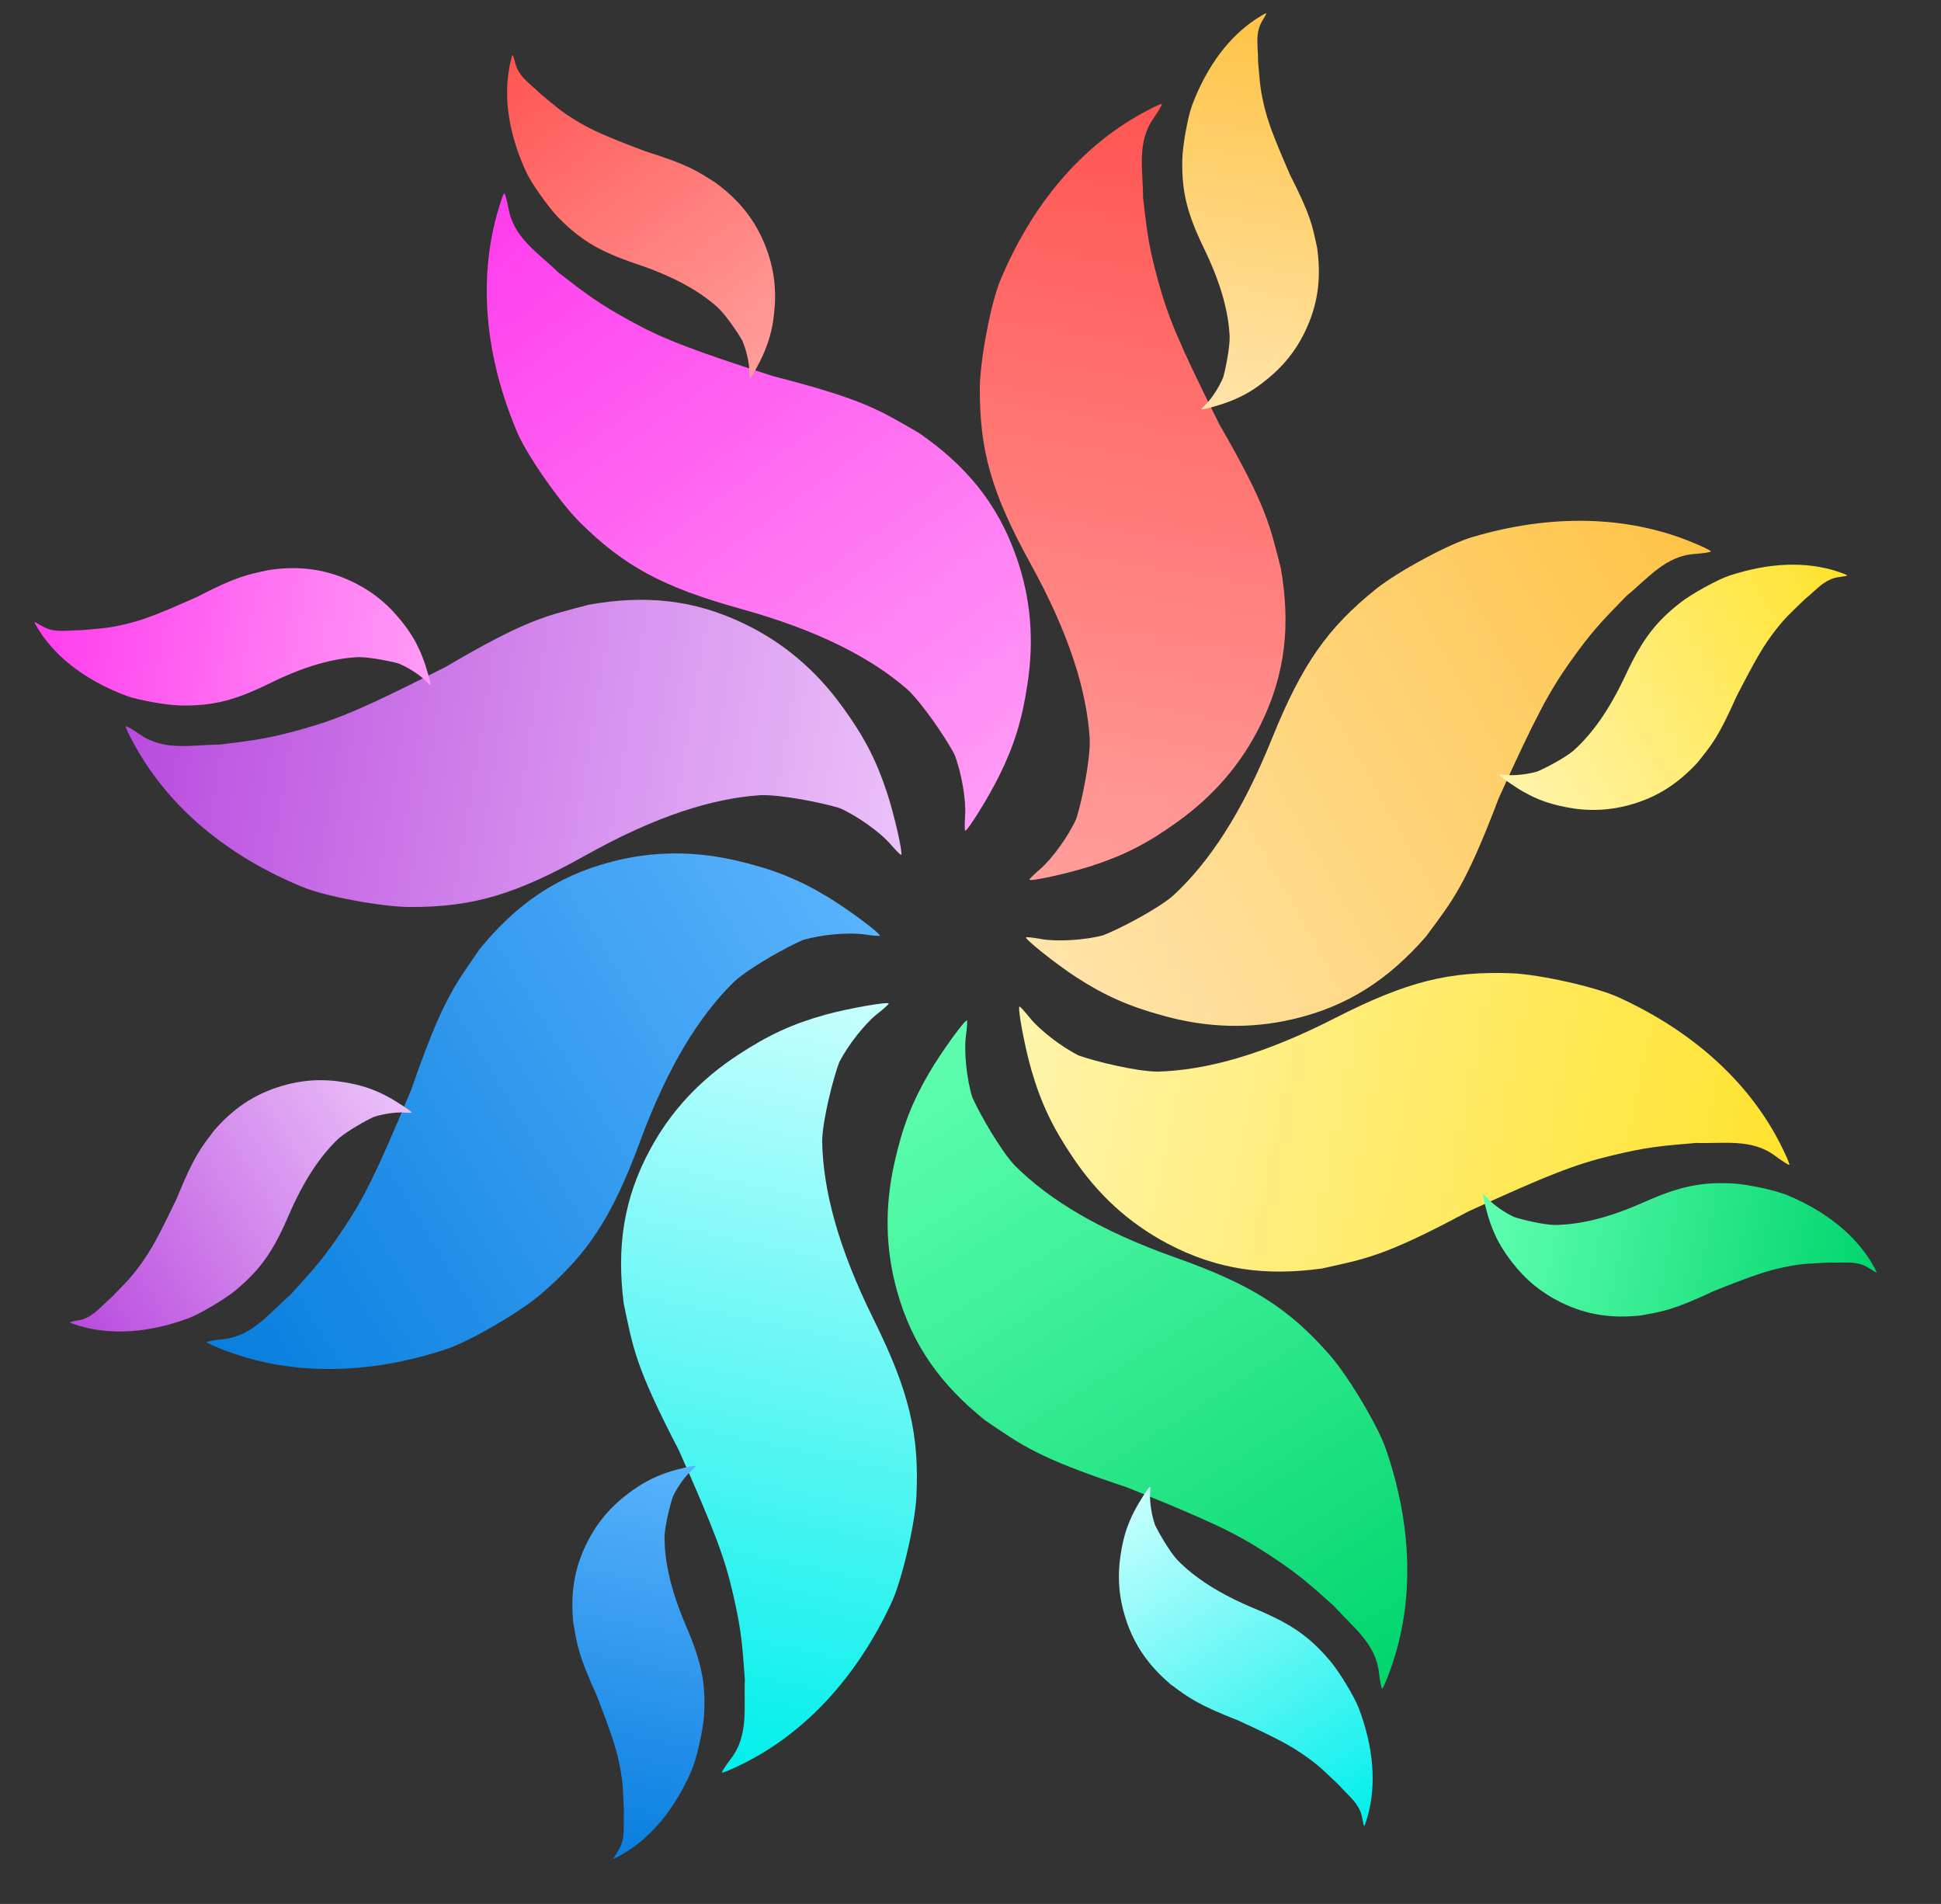
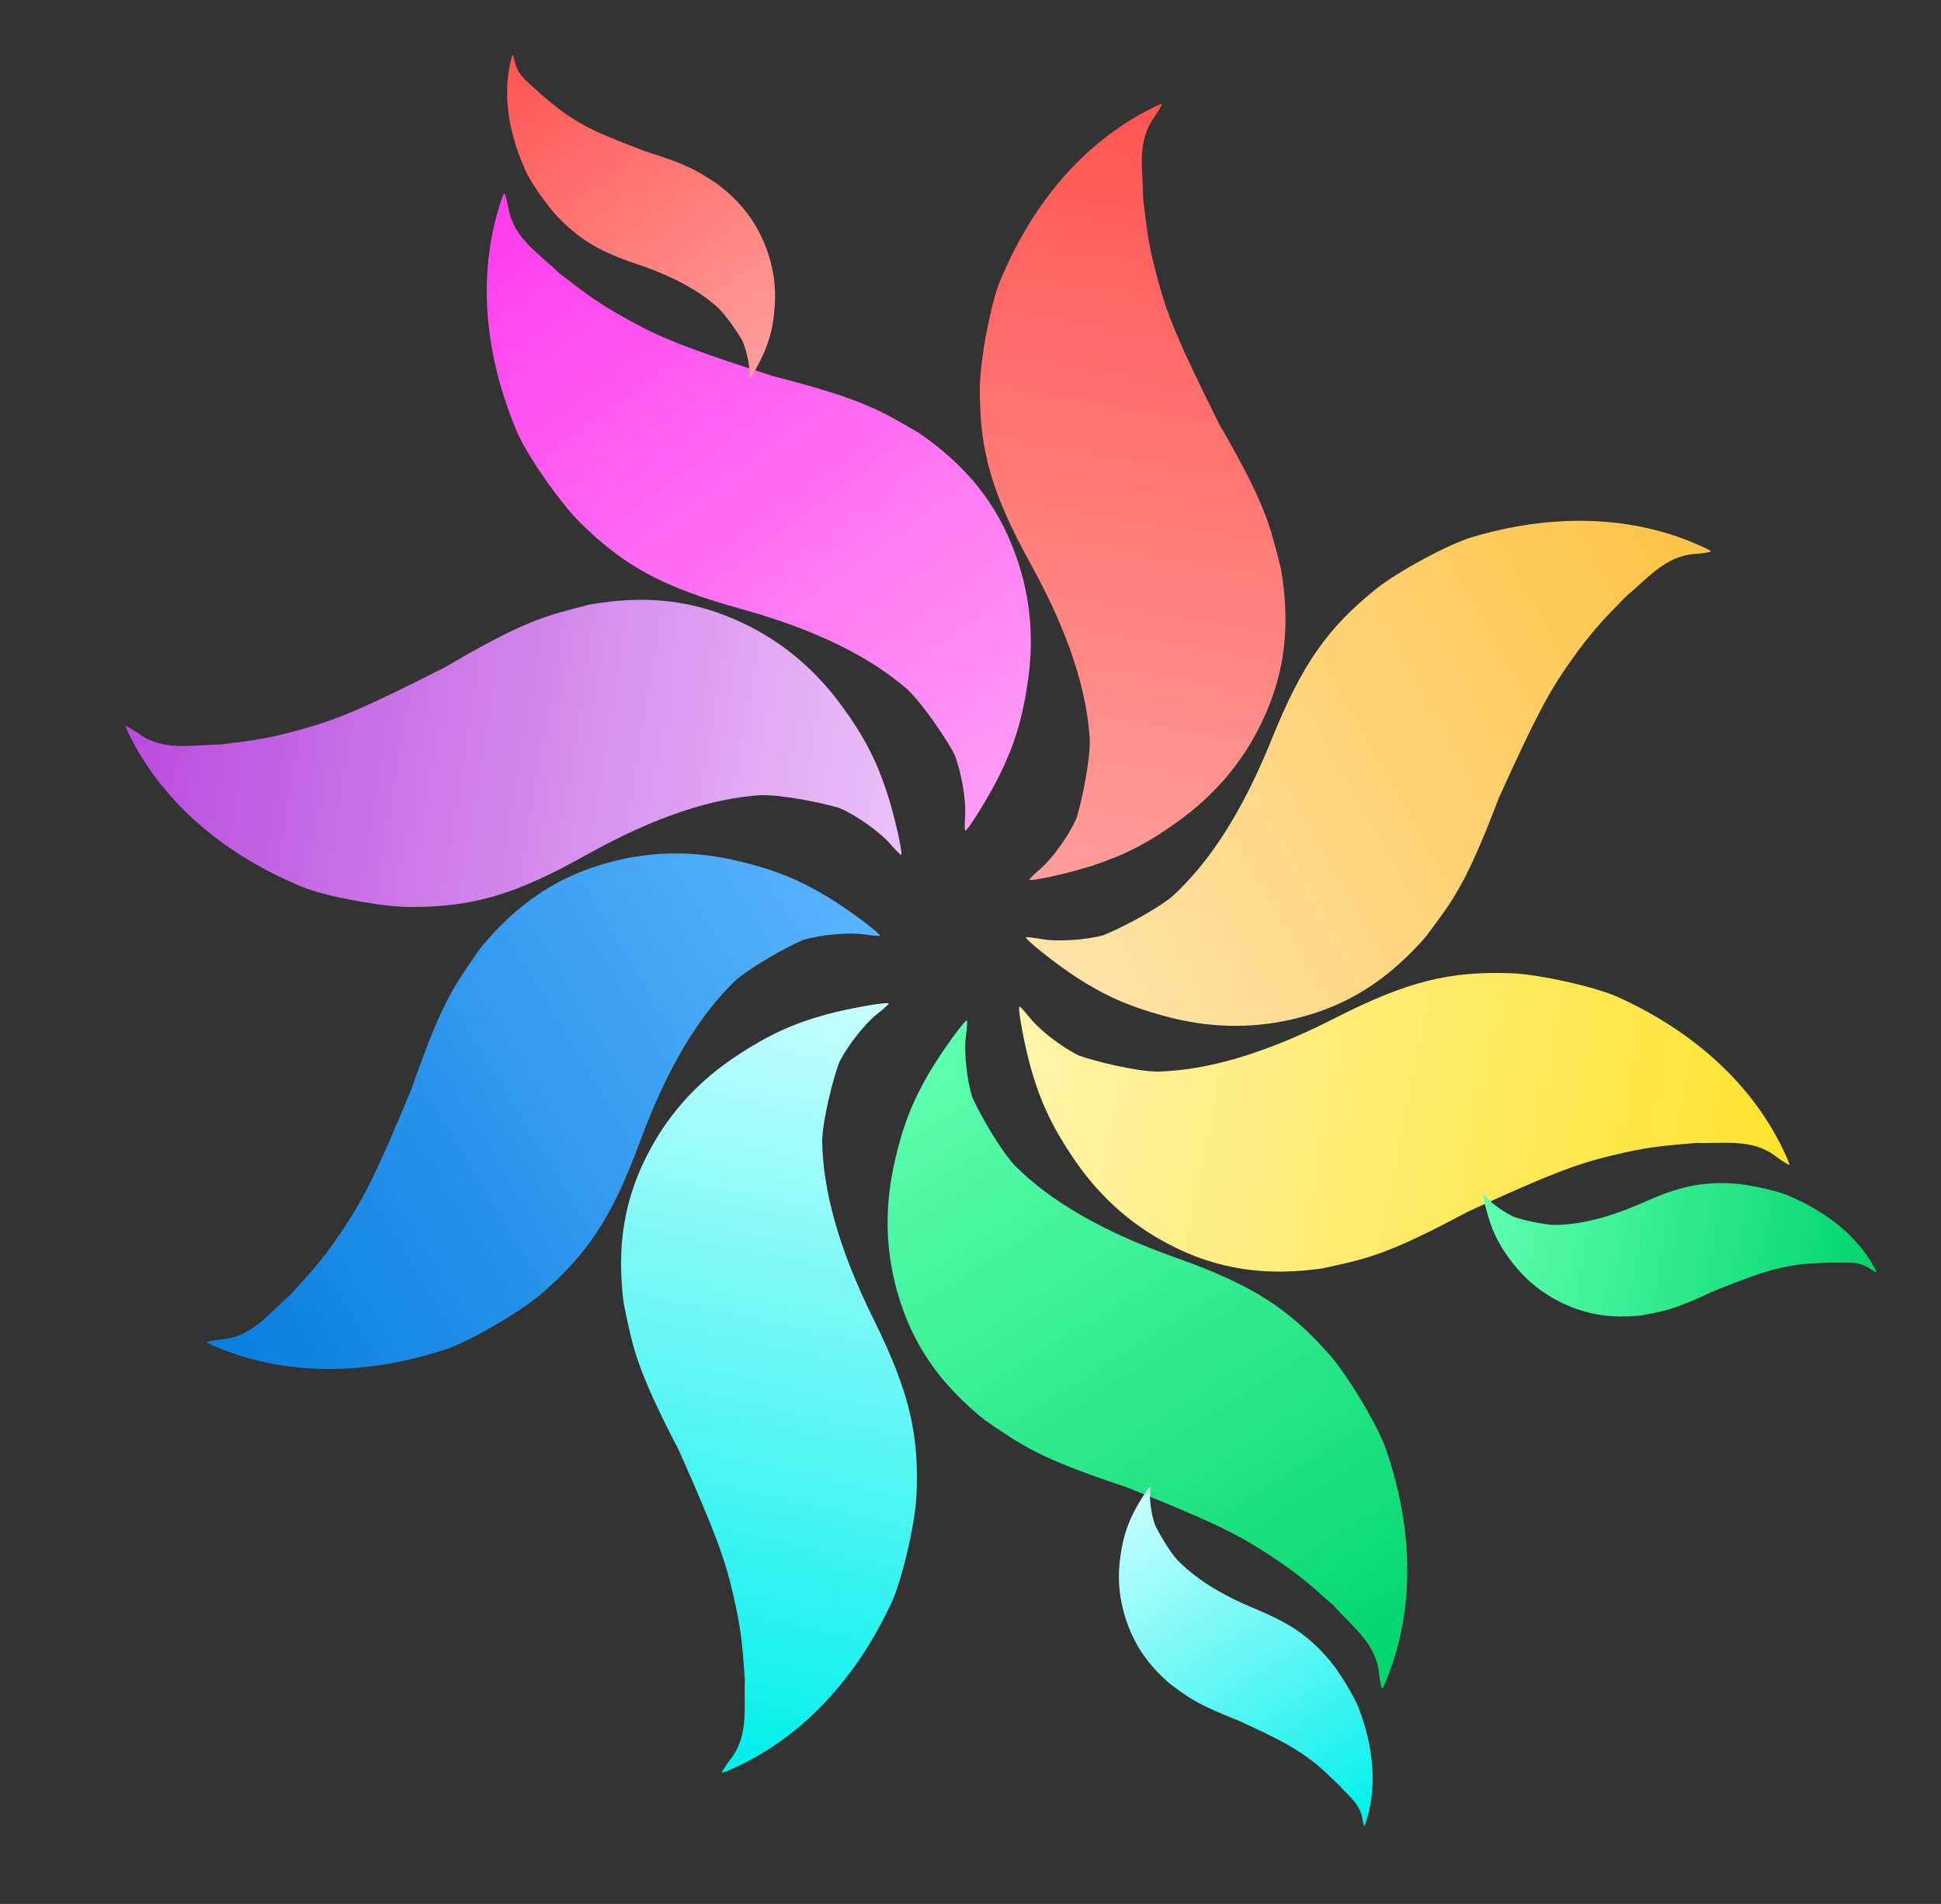
<svg xmlns="http://www.w3.org/2000/svg" width="52" height="51" viewBox="0 0 52 51" fill="none">
  <rect x="0" y="0" width="52" height="51" fill="#333333" stroke="none" />
  <path d="M30.582 3.043C28.953 3.943 27.645 5.481 26.803 7.501C26.547 8.099 26.257 9.641 26.25 10.387C26.24 12.07 26.567 13.207 27.597 15.079C28.651 16.986 29.114 18.501 29.195 19.8C29.212 20.368 28.975 21.5 28.836 21.926C28.634 22.383 28.189 23.005 27.862 23.283C27.709 23.414 27.58 23.543 27.577 23.561C27.566 23.629 28.661 23.387 29.267 23.187C30.118 22.91 30.763 22.579 31.537 22.019C32.526 21.312 33.268 20.445 33.778 19.4C34.452 18.024 34.57 16.712 34.315 15.224C34.015 14.067 33.943 13.574 32.666 11.366C31.575 9.181 31.301 8.507 31.041 7.577C30.786 6.654 30.739 6.299 30.623 5.299C30.623 4.555 30.446 3.812 30.908 3.161C31.041 2.97 31.135 2.803 31.125 2.789C31.111 2.768 30.871 2.884 30.582 3.043Z" fill="url(#paint0_linear_1763_4030)" />
-   <path d="M33.678 0.491C32.936 0.969 32.335 1.768 31.942 2.806C31.823 3.113 31.682 3.9 31.674 4.28C31.658 5.136 31.798 5.709 32.252 6.647C32.716 7.603 32.915 8.368 32.943 9.027C32.947 9.316 32.833 9.894 32.767 10.113C32.673 10.347 32.468 10.669 32.319 10.815C32.249 10.884 32.19 10.951 32.188 10.96C32.182 10.995 32.679 10.857 32.954 10.748C33.34 10.597 33.634 10.42 33.987 10.125C34.438 9.753 34.779 9.303 35.016 8.765C35.329 8.057 35.391 7.388 35.286 6.635C35.158 6.051 35.129 5.801 34.566 4.695C34.087 3.598 33.968 3.259 33.856 2.79C33.747 2.324 33.749 2.131 33.703 1.625C33.708 1.247 33.612 0.883 33.824 0.546C33.886 0.447 33.929 0.362 33.925 0.355C33.919 0.344 33.81 0.406 33.678 0.491Z" fill="url(#paint1_linear_1763_4030)" />
  <path d="M45.296 14.51C43.571 13.811 41.553 13.764 39.456 14.383C38.831 14.561 37.453 15.307 36.87 15.772C35.558 16.825 34.882 17.795 34.08 19.775C33.266 21.797 32.382 23.111 31.426 23.993C30.996 24.364 29.969 24.893 29.55 25.054C29.069 25.184 28.306 25.231 27.885 25.152C27.687 25.116 27.505 25.097 27.489 25.106C27.43 25.139 28.308 25.838 28.844 26.183C29.595 26.67 30.259 26.963 31.181 27.212C32.352 27.535 33.493 27.565 34.625 27.303C36.116 26.959 37.208 26.224 38.201 25.088C38.91 24.127 39.247 23.76 40.154 21.375C41.161 19.15 41.511 18.513 42.068 17.724C42.623 16.944 42.87 16.684 43.572 15.964C44.148 15.495 44.614 14.889 45.409 14.838C45.642 14.821 45.83 14.789 45.835 14.773C45.842 14.748 45.601 14.635 45.296 14.51Z" fill="url(#paint2_linear_1763_4030)" />
-   <path d="M49.226 15.308C48.387 15.033 47.389 15.069 46.336 15.418C46.023 15.518 45.323 15.905 45.024 16.138C44.35 16.665 43.994 17.136 43.552 18.079C43.103 19.043 42.636 19.679 42.142 20.117C41.921 20.302 41.4 20.577 41.19 20.664C40.948 20.739 40.569 20.782 40.362 20.758C40.265 20.747 40.175 20.743 40.167 20.748C40.137 20.765 40.556 21.065 40.814 21.209C41.175 21.414 41.497 21.531 41.949 21.62C42.521 21.736 43.086 21.718 43.652 21.563C44.399 21.36 44.956 20.987 45.474 20.43C45.846 19.962 46.021 19.782 46.525 18.648C47.073 17.584 47.261 17.278 47.555 16.895C47.847 16.517 47.998 16.397 48.362 16.042C48.658 15.807 48.879 15.504 49.275 15.457C49.39 15.442 49.484 15.422 49.487 15.414C49.491 15.403 49.374 15.357 49.226 15.308Z" fill="url(#paint3_linear_1763_4030)" />
  <path d="M47.699 30.649C46.855 28.989 45.362 27.629 43.373 26.72C42.785 26.444 41.256 26.103 40.51 26.071C38.83 26.005 37.685 26.294 35.782 27.263C33.844 28.254 32.315 28.667 31.016 28.705C30.448 28.703 29.326 28.428 28.905 28.275C28.456 28.058 27.85 27.592 27.583 27.256C27.457 27.098 27.333 26.965 27.315 26.961C27.248 26.947 27.453 28.051 27.632 28.664C27.881 29.525 28.189 30.182 28.723 30.975C29.396 31.988 30.237 32.759 31.264 33.304C32.615 34.023 33.921 34.185 35.414 33.979C36.579 33.718 37.074 33.663 39.321 32.458C41.538 31.439 42.22 31.187 43.157 30.958C44.087 30.733 44.443 30.698 45.445 30.615C46.187 30.64 46.935 30.488 47.57 30.971C47.757 31.111 47.919 31.21 47.934 31.201C47.956 31.188 47.847 30.944 47.699 30.649Z" fill="url(#paint4_linear_1763_4030)" />
  <path d="M50.145 33.832C49.692 33.074 48.914 32.446 47.891 32.018C47.588 31.888 46.807 31.721 46.428 31.701C45.575 31.657 44.997 31.778 44.046 32.201C43.076 32.633 42.306 32.807 41.647 32.813C41.359 32.808 40.785 32.674 40.569 32.601C40.338 32.499 40.023 32.283 39.883 32.129C39.817 32.057 39.752 31.995 39.742 31.994C39.708 31.987 39.829 32.488 39.928 32.767C40.067 33.158 40.234 33.458 40.516 33.821C40.873 34.285 41.311 34.641 41.84 34.897C42.537 35.233 43.202 35.317 43.957 35.237C44.545 35.128 44.795 35.107 45.918 34.581C47.029 34.138 47.371 34.03 47.843 33.934C48.312 33.84 48.504 33.849 49.012 33.819C49.389 33.837 49.755 33.753 50.084 33.977C50.181 34.042 50.265 34.088 50.272 34.084C50.283 34.078 50.224 33.967 50.145 33.832Z" fill="url(#paint5_linear_1763_4030)" />
  <path d="M37.265 44.68C37.887 42.924 37.845 40.904 37.135 38.834C36.93 38.217 36.125 36.871 35.635 36.308C34.526 35.042 33.529 34.41 31.517 33.695C29.464 32.969 28.113 32.143 27.192 31.226C26.802 30.812 26.229 29.808 26.05 29.396C25.899 28.921 25.818 28.16 25.879 27.735C25.906 27.535 25.917 27.353 25.907 27.337C25.871 27.279 25.213 28.188 24.892 28.739C24.439 29.512 24.176 30.189 23.968 31.122C23.697 32.308 23.717 33.45 24.029 34.571C24.438 36.047 25.219 37.107 26.397 38.05C27.387 38.717 27.769 39.037 30.188 39.84C32.453 40.749 33.104 41.071 33.915 41.594C34.718 42.115 34.989 42.349 35.738 43.02C36.231 43.576 36.856 44.014 36.943 44.808C36.97 45.04 37.01 45.227 37.027 45.231C37.052 45.237 37.154 44.99 37.265 44.68Z" fill="url(#paint6_linear_1763_4030)" />
  <path d="M36.641 48.647C36.879 47.796 36.798 46.799 36.404 45.762C36.29 45.453 35.873 44.77 35.627 44.481C35.072 43.831 34.587 43.495 33.625 43.094C32.644 42.688 31.988 42.248 31.53 41.774C31.336 41.561 31.038 41.052 30.942 40.845C30.857 40.607 30.797 40.23 30.812 40.022C30.819 39.924 30.819 39.834 30.814 39.827C30.795 39.797 30.515 40.23 30.381 40.494C30.193 40.864 30.09 41.191 30.022 41.647C29.931 42.225 29.974 42.788 30.154 43.348C30.389 44.086 30.786 44.627 31.364 45.12C31.847 45.472 32.035 45.639 33.189 46.093C34.275 46.594 34.589 46.769 34.983 47.046C35.374 47.322 35.5 47.467 35.87 47.815C36.117 48.101 36.43 48.309 36.495 48.703C36.514 48.817 36.538 48.91 36.546 48.913C36.558 48.917 36.599 48.797 36.641 48.647Z" fill="url(#paint7_linear_1763_4030)" />
  <path d="M19.896 47.249C21.564 46.423 22.939 44.944 23.869 42.963C24.152 42.377 24.51 40.85 24.55 40.105C24.635 38.424 24.359 37.274 23.413 35.358C22.445 33.406 22.05 31.871 22.026 30.571C22.035 30.002 22.322 28.882 22.48 28.462C22.702 28.015 23.174 27.413 23.513 27.15C23.672 27.026 23.806 26.903 23.81 26.885C23.824 26.818 22.719 27.011 22.105 27.183C21.243 27.422 20.583 27.724 19.785 28.249C18.766 28.911 17.986 29.745 17.43 30.766C16.696 32.111 16.52 33.416 16.709 34.914C16.956 36.083 17.006 36.579 18.184 38.842C19.177 41.073 19.421 41.758 19.639 42.699C19.853 43.633 19.884 43.99 19.955 44.993C19.922 45.736 20.066 46.487 19.576 47.117C19.434 47.302 19.333 47.464 19.342 47.478C19.355 47.5 19.6 47.395 19.896 47.249Z" fill="url(#paint8_linear_1763_4030)" />
-   <path d="M16.689 49.661C17.452 49.217 18.088 48.445 18.526 47.426C18.66 47.124 18.835 46.344 18.86 45.965C18.914 45.111 18.799 44.532 18.388 43.574C17.967 42.599 17.802 41.826 17.803 41.166C17.811 40.877 17.952 40.305 18.027 40.089C18.131 39.859 18.35 39.547 18.506 39.408C18.579 39.342 18.641 39.278 18.643 39.269C18.65 39.235 18.148 39.349 17.869 39.446C17.476 39.581 17.175 39.744 16.809 40.023C16.341 40.374 15.981 40.809 15.72 41.336C15.376 42.029 15.284 42.694 15.357 43.451C15.458 44.041 15.476 44.292 15.989 45.422C16.419 46.539 16.523 46.883 16.614 47.357C16.702 47.827 16.691 48.019 16.715 48.527C16.693 48.905 16.773 49.272 16.546 49.599C16.48 49.695 16.433 49.779 16.436 49.786C16.442 49.797 16.554 49.74 16.689 49.661Z" fill="url(#paint9_linear_1763_4030)" />
  <path d="M6.09 36.197C7.835 36.844 9.854 36.83 11.931 36.148C12.55 35.951 13.905 35.163 14.474 34.68C15.753 33.588 16.399 32.598 17.141 30.594C17.894 28.549 18.738 27.208 19.666 26.298C20.085 25.914 21.096 25.354 21.509 25.181C21.986 25.036 22.747 24.966 23.171 25.032C23.37 25.063 23.552 25.076 23.568 25.066C23.626 25.031 22.727 24.359 22.181 24.03C21.415 23.567 20.743 23.294 19.814 23.073C18.634 22.785 17.492 22.79 16.369 23.087C14.889 23.475 13.819 24.243 12.861 25.409C12.182 26.391 11.857 26.768 11.021 29.179C10.082 31.434 9.752 32.082 9.219 32.886C8.687 33.683 8.449 33.951 7.77 34.692C7.207 35.178 6.76 35.797 5.967 35.873C5.735 35.897 5.548 35.935 5.543 35.951C5.537 35.976 5.782 36.082 6.09 36.197Z" fill="url(#paint10_linear_1763_4030)" />
-   <path d="M2.138 35.519C2.984 35.768 3.981 35.702 5.022 35.322C5.333 35.211 6.02 34.804 6.312 34.562C6.97 34.014 7.312 33.533 7.725 32.576C8.144 31.6 8.592 30.949 9.072 30.497C9.288 30.305 9.8 30.015 10.008 29.921C10.247 29.839 10.624 29.784 10.832 29.802C10.93 29.811 11.019 29.811 11.027 29.806C11.057 29.788 10.629 29.502 10.367 29.365C10 29.171 9.674 29.064 9.22 28.989C8.644 28.89 8.081 28.926 7.519 29.098C6.779 29.323 6.233 29.713 5.733 30.285C5.375 30.764 5.205 30.949 4.736 32.099C4.22 33.178 4.042 33.49 3.76 33.881C3.479 34.269 3.332 34.393 2.979 34.759C2.69 35.002 2.478 35.312 2.084 35.371C1.969 35.389 1.876 35.413 1.873 35.42C1.869 35.432 1.988 35.474 2.138 35.519Z" fill="url(#paint11_linear_1763_4030)" />
  <path d="M3.628 19.997C4.535 21.624 6.079 22.926 8.101 23.758C8.7 24.011 10.241 24.293 10.987 24.296C12.668 24.298 13.801 23.965 15.665 22.924C17.565 21.859 19.076 21.388 20.372 21.3C20.94 21.28 22.072 21.512 22.499 21.648C22.955 21.848 23.579 22.29 23.859 22.616C23.991 22.769 24.12 22.897 24.138 22.9C24.206 22.911 23.958 21.816 23.756 21.211C23.475 20.36 23.141 19.715 22.577 18.944C21.866 17.957 20.996 17.219 19.949 16.713C18.572 16.047 17.261 15.935 15.776 16.198C14.622 16.503 14.13 16.578 11.931 17.868C9.754 18.972 9.083 19.25 8.155 19.515C7.234 19.775 6.879 19.824 5.882 19.945C5.139 19.949 4.397 20.13 3.744 19.671C3.553 19.538 3.386 19.445 3.372 19.455C3.351 19.469 3.468 19.709 3.628 19.997Z" fill="url(#paint12_linear_1763_4030)" />
-   <path d="M1.062 16.911C1.543 17.651 2.345 18.248 3.383 18.637C3.691 18.755 4.478 18.892 4.857 18.898C5.712 18.909 6.284 18.765 7.219 18.307C8.171 17.837 8.934 17.634 9.592 17.602C9.881 17.597 10.459 17.709 10.678 17.773C10.912 17.866 11.235 18.069 11.381 18.218C11.45 18.288 11.518 18.347 11.527 18.348C11.561 18.354 11.422 17.858 11.311 17.583C11.158 17.197 10.98 16.904 10.684 16.552C10.31 16.102 9.858 15.763 9.32 15.528C8.611 15.218 7.943 15.16 7.191 15.27C6.608 15.4 6.359 15.431 5.257 16C4.164 16.485 3.826 16.607 3.357 16.721C2.892 16.832 2.7 16.831 2.194 16.88C1.817 16.877 1.454 16.975 1.117 16.764C1.018 16.703 0.932 16.66 0.925 16.664C0.914 16.67 0.977 16.779 1.062 16.911Z" fill="url(#paint13_linear_1763_4030)" />
  <path d="M13.313 5.744C12.816 7.539 12.999 9.552 13.851 11.567C14.099 12.168 14.996 13.454 15.525 13.981C16.719 15.166 17.758 15.728 19.815 16.3C21.913 16.88 23.319 17.61 24.302 18.46C24.72 18.846 25.361 19.807 25.569 20.205C25.753 20.669 25.886 21.422 25.855 21.85C25.842 22.052 25.844 22.234 25.855 22.249C25.895 22.305 26.488 21.352 26.77 20.779C27.167 19.976 27.383 19.283 27.524 18.337C27.712 17.136 27.612 15.998 27.223 14.902C26.712 13.457 25.859 12.455 24.618 11.597C23.583 11.001 23.181 10.708 20.711 10.076C18.389 9.328 17.716 9.053 16.87 8.588C16.033 8.125 15.747 7.91 14.952 7.293C14.421 6.773 13.767 6.379 13.625 5.594C13.582 5.364 13.529 5.181 13.512 5.178C13.487 5.173 13.402 5.426 13.313 5.744Z" fill="url(#paint14_linear_1763_4030)" />
  <path d="M13.658 1.744C13.48 2.609 13.63 3.598 14.096 4.605C14.232 4.906 14.695 5.557 14.96 5.829C15.56 6.438 16.067 6.739 17.054 7.071C18.061 7.408 18.746 7.801 19.236 8.242C19.445 8.441 19.778 8.927 19.888 9.127C19.99 9.359 20.076 9.731 20.075 9.939C20.075 10.037 20.082 10.127 20.088 10.134C20.108 10.162 20.358 9.711 20.472 9.438C20.634 9.056 20.714 8.722 20.75 8.263C20.801 7.68 20.718 7.121 20.5 6.575C20.213 5.856 19.78 5.344 19.168 4.893C18.662 4.575 18.463 4.421 17.28 4.05C16.162 3.625 15.837 3.474 15.424 3.225C15.014 2.977 14.879 2.841 14.485 2.519C14.219 2.251 13.892 2.066 13.8 1.678C13.773 1.565 13.742 1.474 13.734 1.472C13.722 1.469 13.69 1.59 13.658 1.744Z" fill="url(#paint15_linear_1763_4030)" />
  <defs>
    <linearGradient id="paint0_linear_1763_4030" x1="28.622" y1="23.746" x2="32.14" y2="2.959" gradientUnits="userSpaceOnUse">
      <stop stop-color="#FF9E9C" />
      <stop offset="1" stop-color="#FF5552" />
    </linearGradient>
    <linearGradient id="paint1_linear_1763_4030" x1="32.659" y1="11.04" x2="34.383" y2="0.428" gradientUnits="userSpaceOnUse">
      <stop stop-color="#FFE4AA" />
      <stop offset="1" stop-color="#FEC345" />
    </linearGradient>
    <linearGradient id="paint2_linear_1763_4030" x1="28.005" y1="26.035" x2="46.349" y2="15.679" gradientUnits="userSpaceOnUse">
      <stop stop-color="#FFE4AA" />
      <stop offset="1" stop-color="#FEC345" />
    </linearGradient>
    <linearGradient id="paint3_linear_1763_4030" x1="40.402" y1="21.165" x2="49.721" y2="15.822" gradientUnits="userSpaceOnUse">
      <stop stop-color="#FFF4AB" />
      <stop offset="1" stop-color="#FFE32E" />
    </linearGradient>
    <linearGradient id="paint4_linear_1763_4030" x1="27.096" y1="28.001" x2="47.734" y2="32.193" gradientUnits="userSpaceOnUse">
      <stop stop-color="#FFF4AB" />
      <stop offset="1" stop-color="#FFE32E" />
    </linearGradient>
    <linearGradient id="paint5_linear_1763_4030" x1="39.647" y1="32.462" x2="50.185" y2="34.531" gradientUnits="userSpaceOnUse">
      <stop stop-color="#5FFFB0" />
      <stop offset="1" stop-color="#01D56D" />
    </linearGradient>
    <linearGradient id="paint6_linear_1763_4030" x1="25.003" y1="27.894" x2="36.181" y2="45.762" gradientUnits="userSpaceOnUse">
      <stop stop-color="#5FFFB0" />
      <stop offset="1" stop-color="#01D56D" />
    </linearGradient>
    <linearGradient id="paint7_linear_1763_4030" x1="30.408" y1="40.08" x2="36.168" y2="49.154" gradientUnits="userSpaceOnUse">
      <stop stop-color="#C7FFFE" />
      <stop offset="1" stop-color="#00EFEB" />
    </linearGradient>
    <linearGradient id="paint8_linear_1763_4030" x1="22.774" y1="26.654" x2="18.334" y2="47.263" gradientUnits="userSpaceOnUse">
      <stop stop-color="#C7FFFE" />
      <stop offset="1" stop-color="#00EFEB" />
    </linearGradient>
    <linearGradient id="paint9_linear_1763_4030" x1="18.176" y1="39.167" x2="15.982" y2="49.692" gradientUnits="userSpaceOnUse">
      <stop stop-color="#59B3FD" />
      <stop offset="1" stop-color="#087EDE" />
    </linearGradient>
    <linearGradient id="paint10_linear_1763_4030" x1="23.024" y1="24.154" x2="5.002" y2="35.06" gradientUnits="userSpaceOnUse">
      <stop stop-color="#59B3FD" />
      <stop offset="1" stop-color="#087EDE" />
    </linearGradient>
    <linearGradient id="paint11_linear_1763_4030" x1="10.78" y1="29.397" x2="1.626" y2="35.02" gradientUnits="userSpaceOnUse">
      <stop stop-color="#EBC1F9" />
      <stop offset="1" stop-color="#B94BDE" />
    </linearGradient>
    <linearGradient id="paint12_linear_1763_4030" x1="24.317" y1="21.853" x2="3.534" y2="18.454" gradientUnits="userSpaceOnUse">
      <stop stop-color="#EBC1F9" />
      <stop offset="1" stop-color="#B94BDE" />
    </linearGradient>
    <linearGradient id="paint13_linear_1763_4030" x1="11.605" y1="17.876" x2="0.995" y2="16.213" gradientUnits="userSpaceOnUse">
      <stop stop-color="#FF9CF6" />
      <stop offset="1" stop-color="#FF3CED" />
    </linearGradient>
    <linearGradient id="paint14_linear_1763_4030" x1="26.718" y1="21.631" x2="14.318" y2="4.59" gradientUnits="userSpaceOnUse">
      <stop stop-color="#FF9CF6" />
      <stop offset="1" stop-color="#FF3CED" />
    </linearGradient>
    <linearGradient id="paint15_linear_1763_4030" x1="20.474" y1="9.854" x2="14.094" y2="1.205" gradientUnits="userSpaceOnUse">
      <stop stop-color="#FF9E9C" />
      <stop offset="1" stop-color="#FF5552" />
    </linearGradient>
  </defs>
</svg>